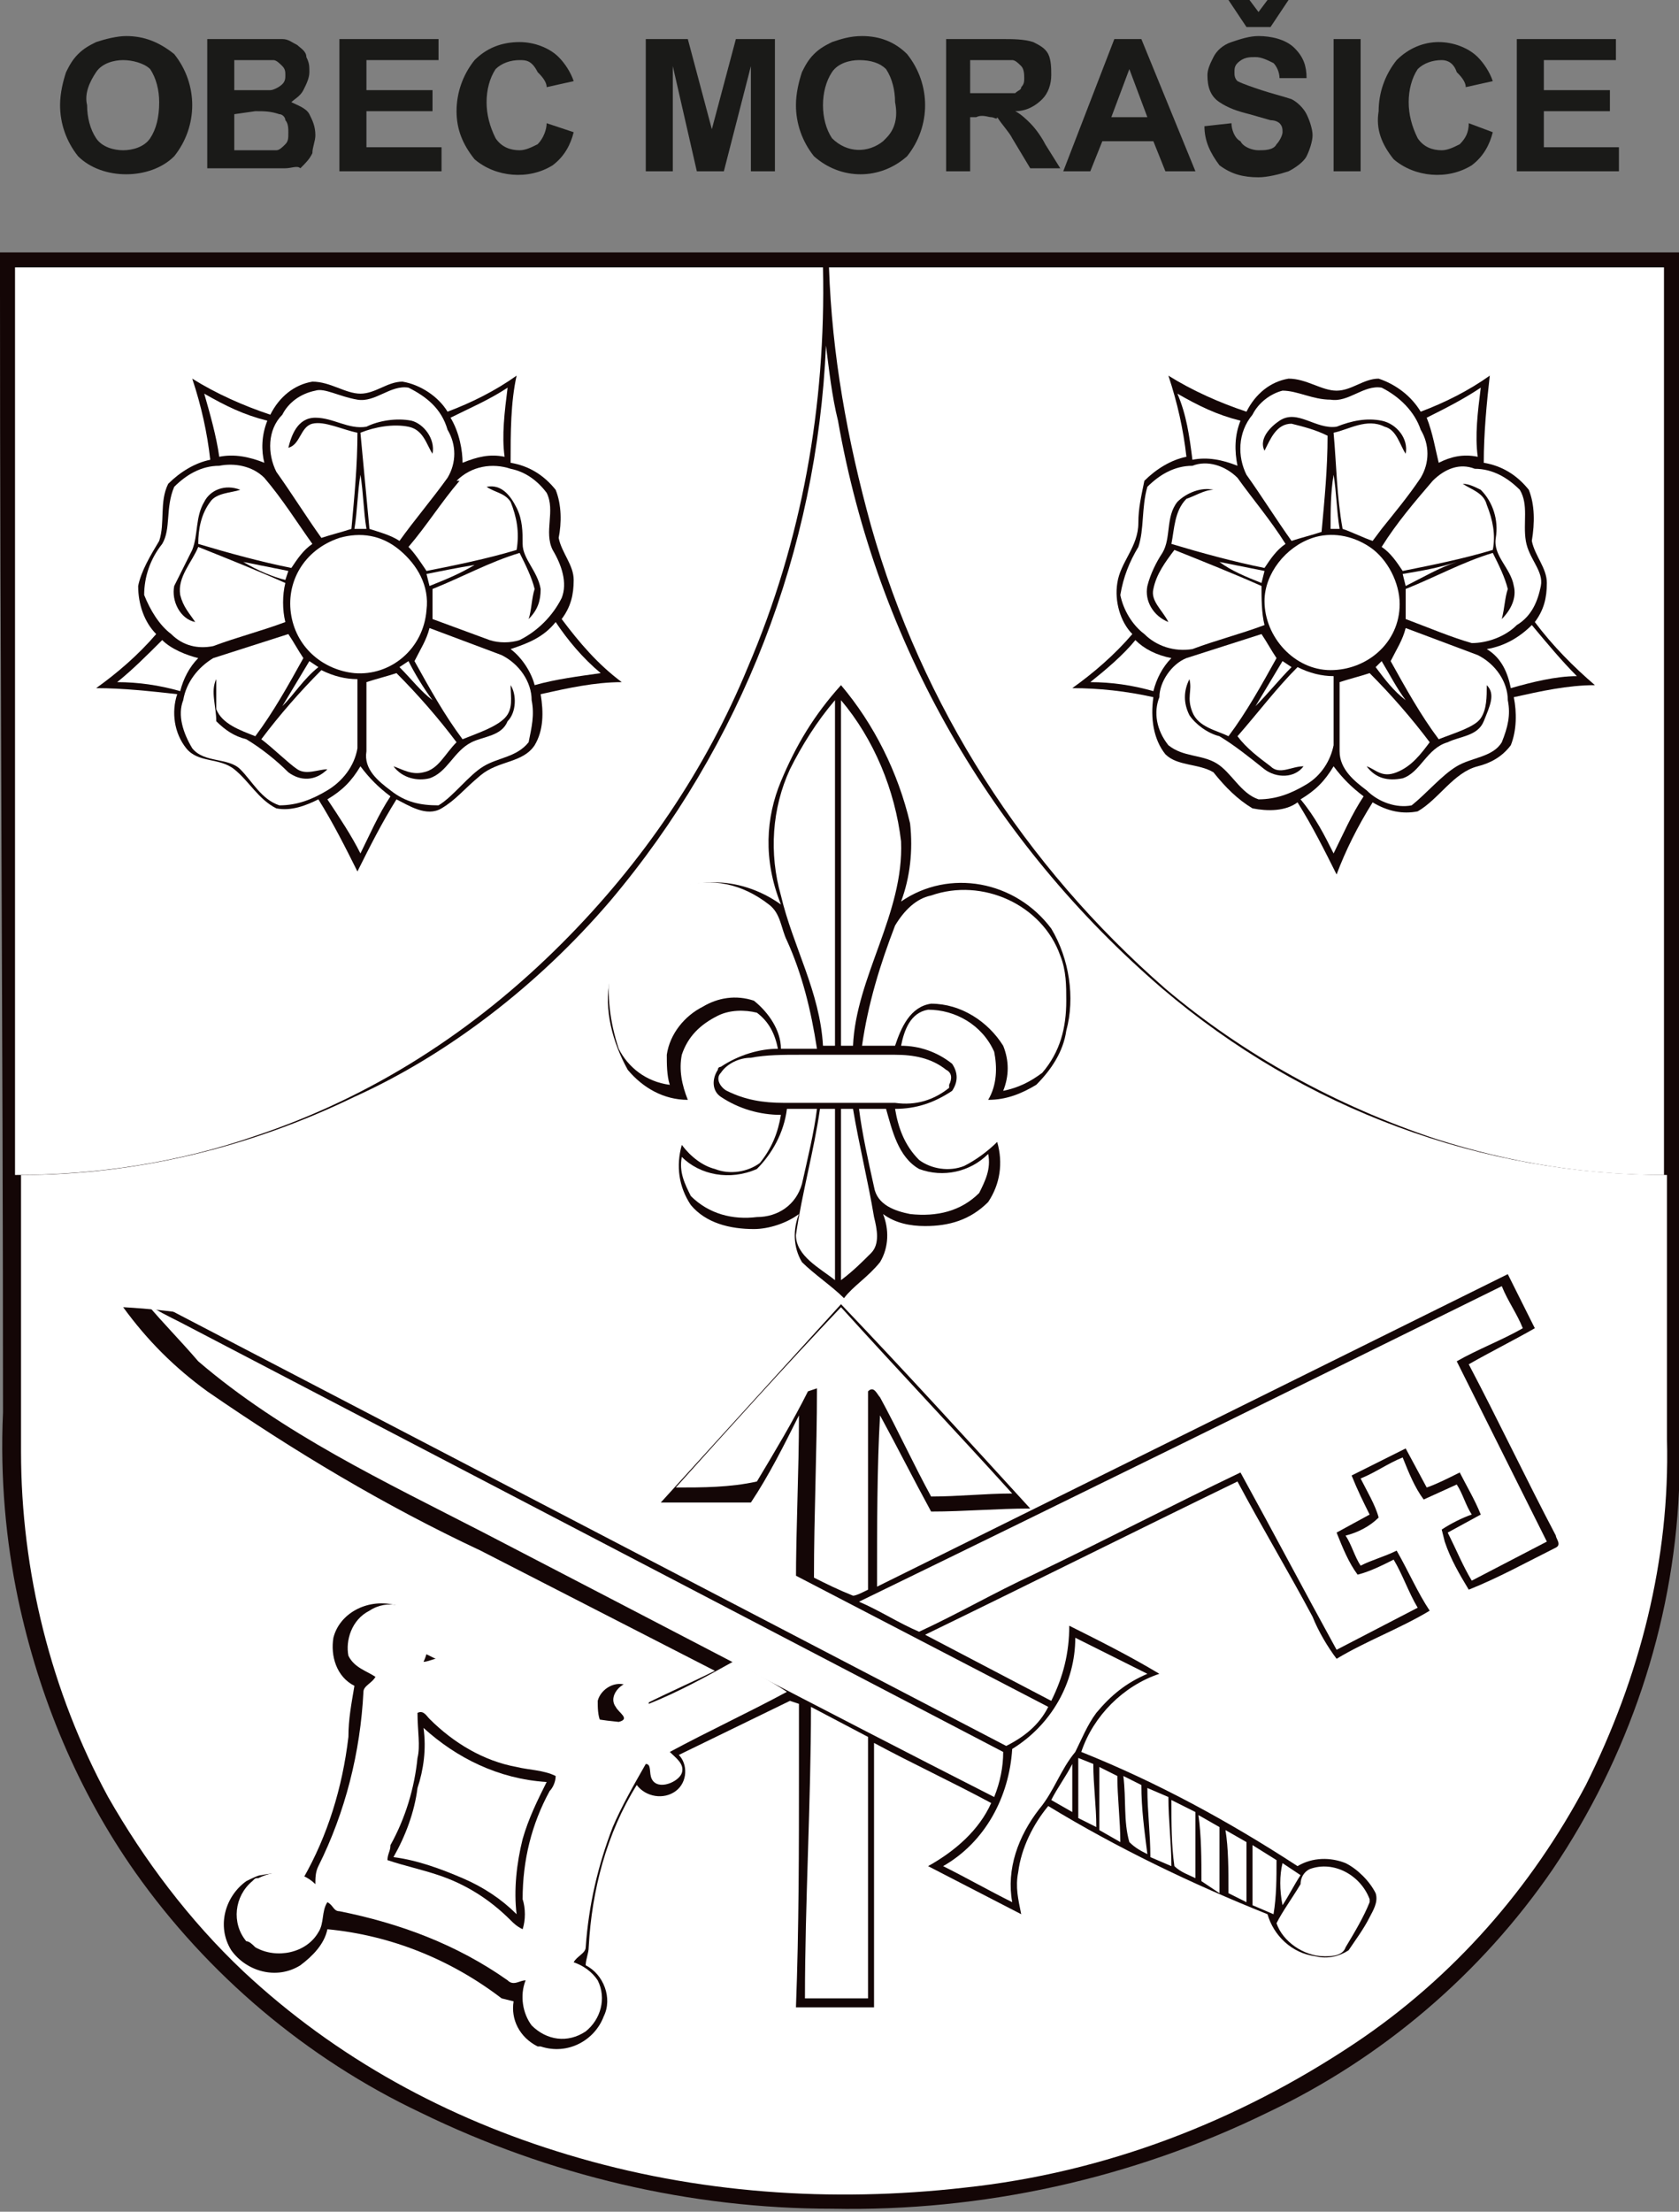
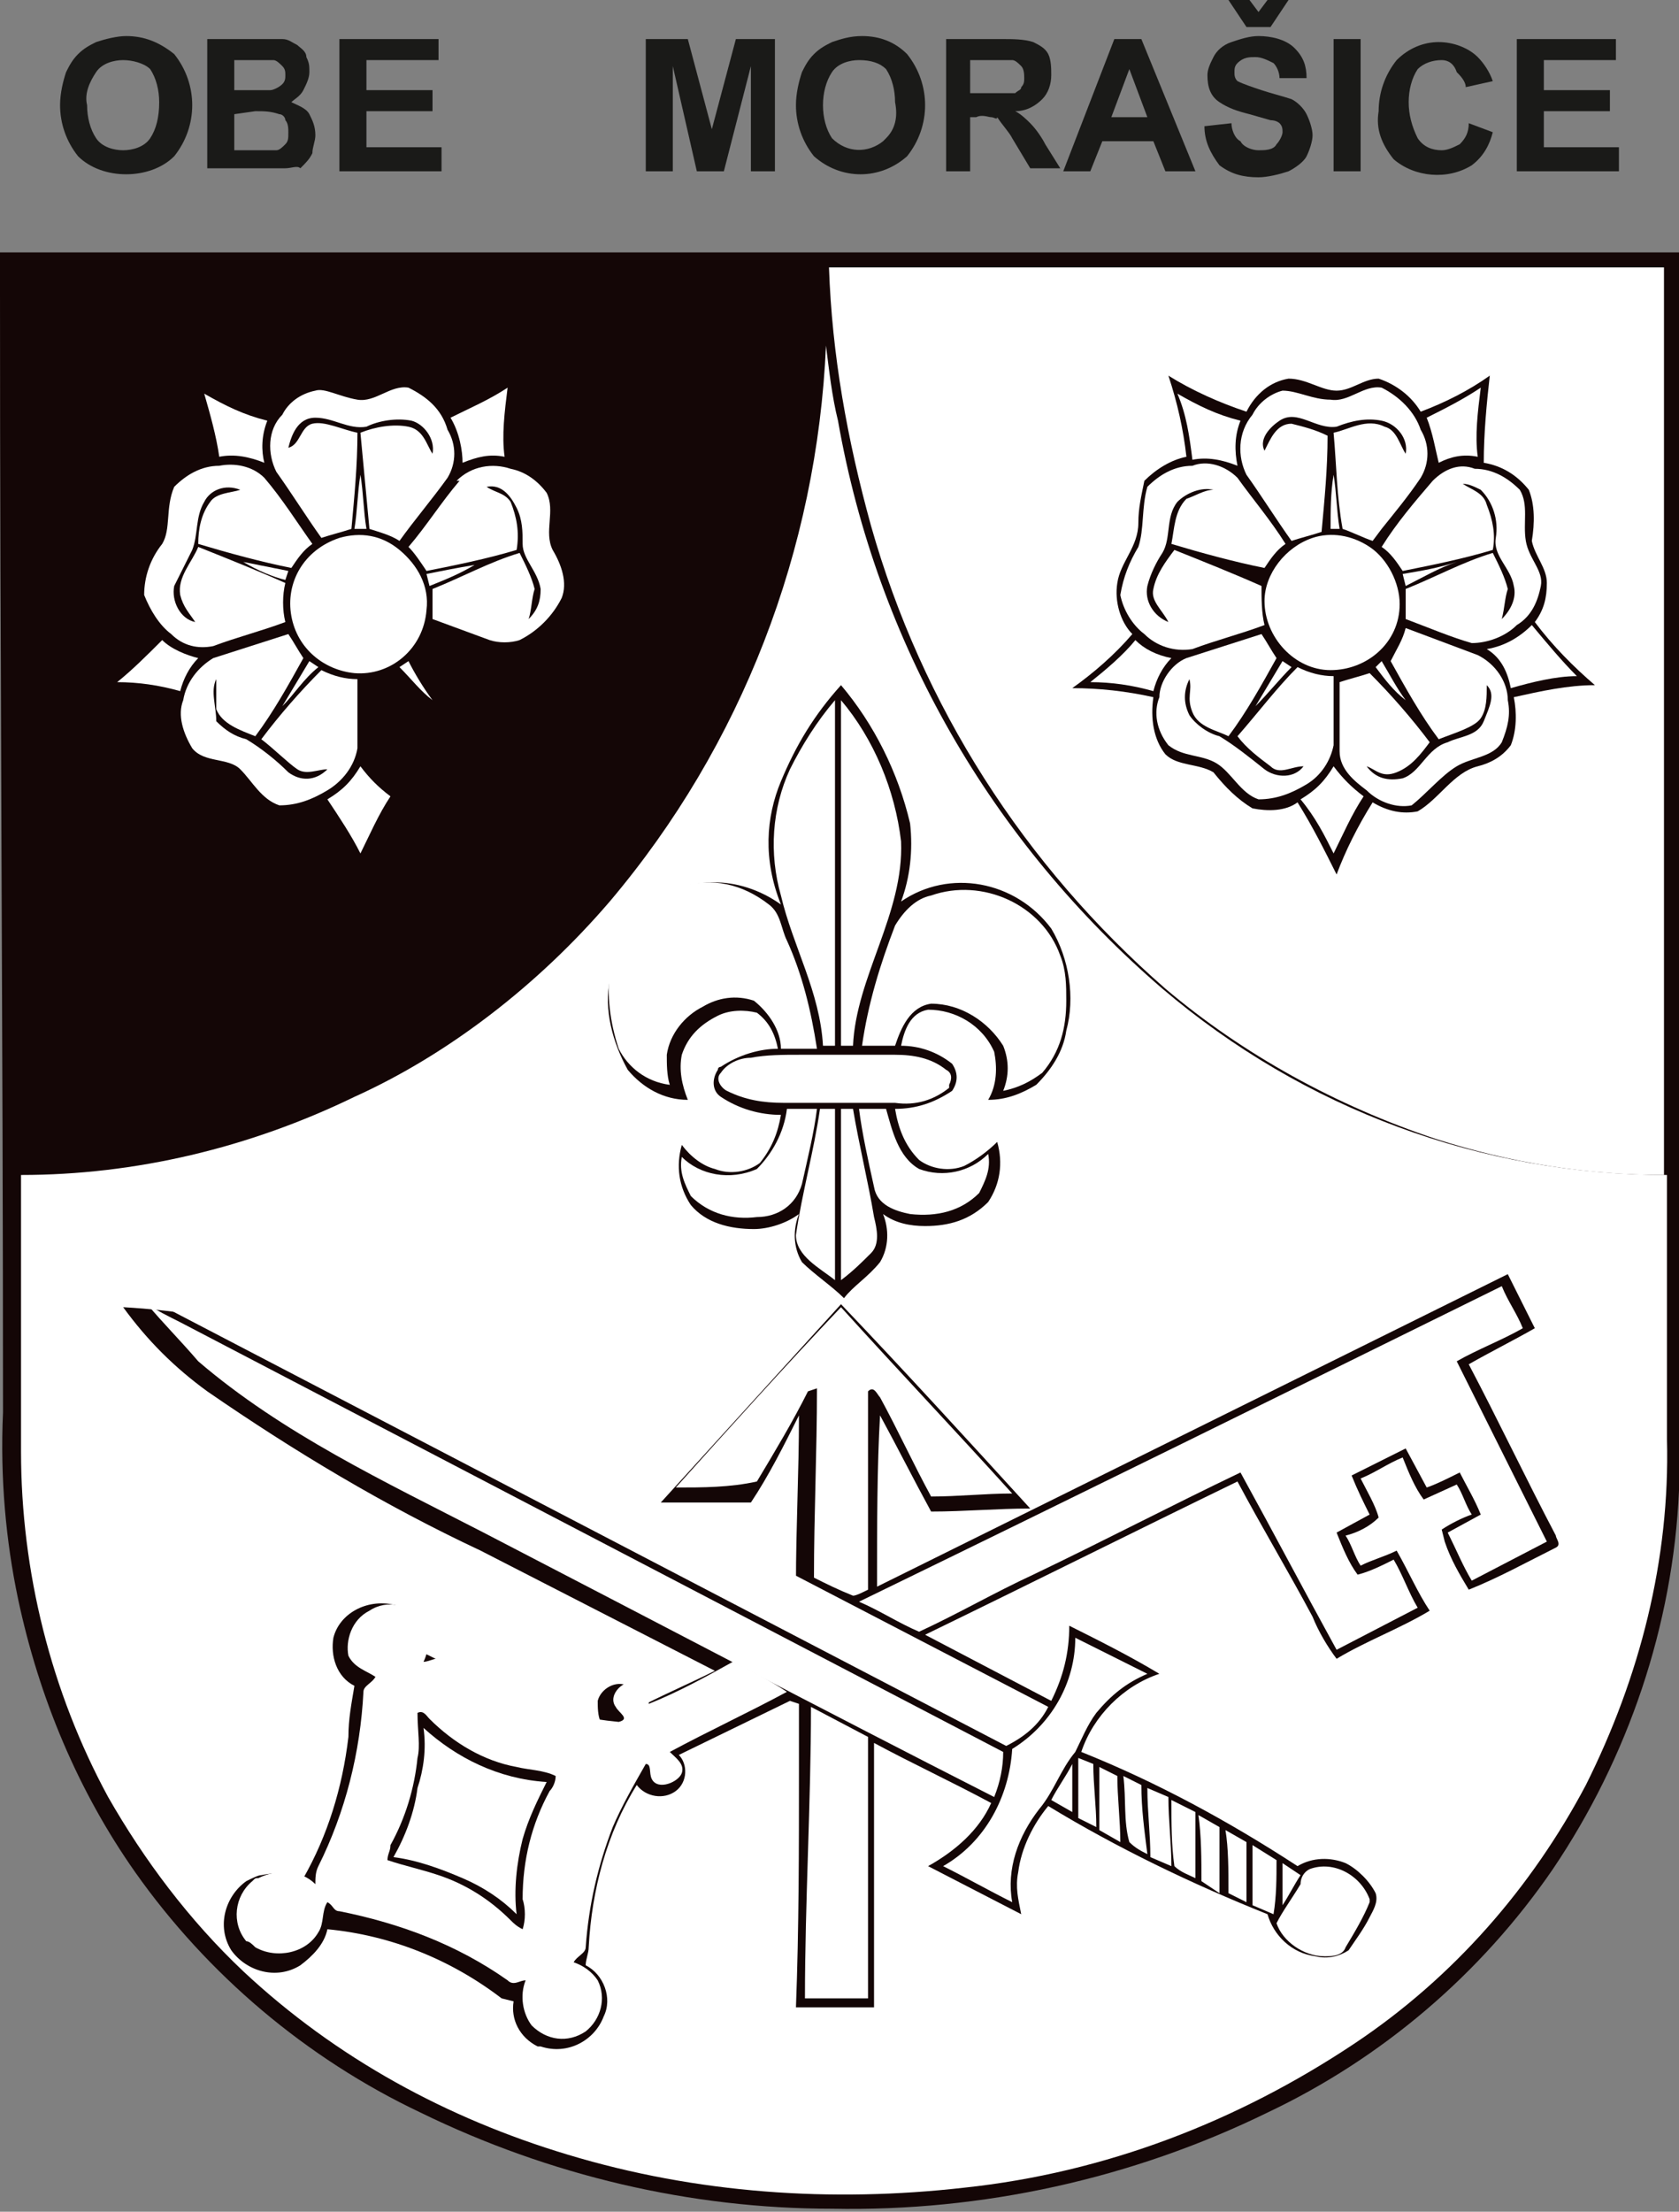
<svg xmlns="http://www.w3.org/2000/svg" id="Vrstva_1" x="0px" y="0px" viewBox="0 0 55.9 73.6" style="enable-background:new 0 0 55.9 73.6;" xml:space="preserve">
  <rect x="0" y="0" width="55.9" height="73.6" fill="#808080" stroke="none" />
  <style type="text/css">
	.st0{fill:#140606;}
	.st1{fill:#FFFFFF;}
	.st2{fill:#1A1A18;}
</style>
  <g id="Vrstva_2_1_">
    <g id="Vrstva_1-2">
      <path class="st0" d="M0,8.4h55.9v41.2c-0.2,4.5-1.7,8.9-4.2,12.6c-2.4,3.5-5.7,6.3-9.5,8.1c-4.5,2.2-9.5,3.3-14.5,3.2    c-4.7,0-9.4-1.1-13.7-3.2c-3.8-1.8-7.1-4.6-9.5-8c-1.9-2.7-3.2-5.8-3.9-9.1C0.2,51.3,0,49.2,0.1,47C0.1,34.6,0,22.1,0,9.7V8.4z" />
-       <path class="st1" d="M0.5,8.9h26.9c0.1,4.6-0.7,9.1-2.5,13.3c-1.4,3.4-3.5,6.5-6.2,9.2c-2.9,2.9-6.3,5.1-10.2,6.4    c-2.6,0.9-5.3,1.3-8,1.3C0.5,29,0.5,18.9,0.5,8.9" />
      <path class="st1" d="M27.6,8.9h27.8c0,10.1,0,20.1,0,30.2c-2.6,0-5.1-0.4-7.6-1.2c-3.3-1.1-6.4-2.8-9-5c-4.7-4.1-8.1-9.4-9.8-15.4    C28.2,14.6,27.7,11.8,27.6,8.9" />
      <path class="st1" d="M20.3,30c4.4-5.2,6.9-11.7,7.2-18.5c0.1,0.8,0.2,1.7,0.4,2.5c1.3,7.4,5.1,14,10.8,18.9    c4.7,4,10.6,6.2,16.8,6.2c0,2.9,0,5.9,0,8.8c0.1,4-0.9,7.9-2.7,11.5c-1.8,3.4-4.4,6.4-7.7,8.6c-3.9,2.6-8.3,4.3-13,4.8    c-4.4,0.5-8.9,0.2-13.2-1.1c-4-1.2-7.7-3.2-10.8-6.1c-1.8-1.7-3.3-3.7-4.5-5.8c-1.9-3.5-2.9-7.5-2.9-11.5c0-3.1,0-6.2,0-9.2    c3.8,0,7.6-0.9,11.1-2.6C14.9,35.1,17.9,32.8,20.3,30" />
      <path class="st0" d="M14.9,13.7c0.8-0.3,1.6-0.7,2.3-1.2C17,13.4,17,14.4,17,15.4c0.6,0.1,1.1,0.4,1.5,0.9    c0.2,0.5,0.2,1.1,0.1,1.6c0.1,0.5,0.5,0.9,0.5,1.4c0,0.5-0.1,0.9-0.4,1.3c0.6,0.8,1.2,1.5,2,2.1c-0.9,0-1.8,0.2-2.7,0.4    c0.1,0.6,0.1,1.2-0.2,1.7c-0.4,0.6-1.2,0.5-1.8,1s-0.8,0.8-1.3,1.1s-1.1-0.1-1.5-0.3c-0.5,0.8-0.9,1.6-1.3,2.4    c-0.4-0.8-0.8-1.6-1.3-2.4c-0.4,0.2-0.9,0.4-1.4,0.3c-0.6-0.3-0.9-0.9-1.4-1.3s-1.2-0.2-1.6-0.7c-0.4-0.5-0.5-1.2-0.3-1.8    C5,23,4.1,22.9,3.2,22.9c0.7-0.5,1.4-1.1,2-1.8c-0.4-0.4-0.6-1-0.6-1.6C4.7,19,5,18.5,5.3,18c0.2-0.6,0-1.3,0.3-1.9    c0.4-0.4,0.9-0.7,1.4-0.8c-0.1-0.9-0.3-1.8-0.6-2.7c0.8,0.5,1.7,0.9,2.6,1.2c0.3-0.6,0.8-1,1.4-1.1c0.6,0,1.1,0.4,1.6,0.4    s0.9-0.4,1.4-0.4C14,12.8,14.6,13.2,14.9,13.7" />
      <path class="st0" d="M47.3,13.7c0.8-0.3,1.6-0.7,2.3-1.2c-0.1,0.9-0.2,1.9-0.2,2.9c0.6,0.1,1.1,0.4,1.5,0.9    c0.2,0.5,0.2,1.1,0.1,1.7c0.1,0.5,0.5,0.9,0.5,1.4c0,0.5-0.1,0.9-0.4,1.3c0.6,0.8,1.3,1.5,2,2.1c-0.9,0-1.8,0.2-2.7,0.4    c0.1,0.5,0.1,1.1-0.1,1.6c-0.3,0.4-0.7,0.6-1.1,0.7c-0.8,0.2-1.3,1.1-2,1.5c-0.5,0.1-1,0-1.5-0.3c-0.5,0.8-0.9,1.6-1.2,2.4    c-0.4-0.8-0.8-1.6-1.3-2.4c-0.4,0.3-1,0.3-1.5,0.2c-0.5-0.3-0.9-0.7-1.3-1.2c-0.5-0.3-1.2-0.2-1.6-0.6c-0.4-0.5-0.5-1.2-0.4-1.9    c-0.9-0.2-1.8-0.3-2.7-0.3c0.7-0.5,1.4-1.1,2-1.8c-0.4-0.4-0.6-1.1-0.5-1.7c0.1-0.7,0.7-1.2,0.7-2c0-0.5,0.1-0.9,0.2-1.4    c0.4-0.4,0.9-0.7,1.4-0.8c-0.1-0.9-0.3-1.8-0.6-2.7c0.8,0.5,1.7,0.9,2.6,1.2c0.3-0.6,0.8-1,1.4-1.1c0.6,0,1.1,0.4,1.6,0.4    s0.9-0.4,1.4-0.4C46.5,12.8,47,13.2,47.3,13.7" />
      <path class="st1" d="M11.9,13.3c0.6,0.1,1.1-0.5,1.7-0.4c0.6,0.3,1.1,0.7,1.3,1.4c0.3,0.5,0.3,1.1,0,1.6c-0.5,0.7-1.1,1.4-1.6,2.1    c-0.3-0.2-0.7-0.3-1-0.4c-0.1-1.1-0.2-2.1-0.3-3.2c0.5-0.2,1.1-0.3,1.6-0.2c0.5,0.1,0.6,0.6,0.8,0.9c0.1-0.5-0.3-1-0.7-1.1    c-0.5-0.1-1.1,0-1.5,0.2c-0.6,0.1-1.1-0.3-1.7-0.3s-0.8,0.6-0.9,1c0.4-0.1,0.4-0.7,0.8-0.8s1,0.2,1.5,0.3c0,1.1-0.1,2.1-0.2,3.2    c-0.3,0.1-0.7,0.2-1,0.3c-0.5-0.7-1-1.5-1.5-2.2c-0.3-0.6-0.3-1.4,0.2-1.9c0.2-0.4,0.6-0.7,1.1-0.8C10.8,12.9,11.3,13.2,11.9,13.3    " />
      <path class="st1" d="M44.3,13.3c0.6,0.1,1.1-0.5,1.7-0.4c0.6,0.3,1.1,0.8,1.3,1.4c0.3,0.5,0.3,1.1,0,1.6c-0.4,0.6-0.9,1.2-1.3,1.7    L45.7,18c-0.3-0.1-0.7-0.3-1-0.4c-0.2-1.1-0.2-2.1-0.3-3.2c0.5-0.1,1.1-0.5,1.7-0.2c0.4,0.1,0.5,0.6,0.7,0.9    c0.1-0.5-0.3-1-0.8-1.1c-0.5-0.1-1,0-1.5,0.2c-0.7,0.1-1.3-0.6-1.9-0.2c-0.3,0.2-0.7,0.6-0.5,1c0.2-0.4,0.4-0.9,0.9-0.9    c0.4,0.1,0.8,0.2,1.2,0.4c0,1.1-0.1,2.1-0.2,3.2c-0.3,0.1-0.7,0.2-1,0.3c-0.5-0.7-1-1.5-1.5-2.2c-0.3-0.6-0.3-1.4,0.2-2    c0.2-0.4,0.6-0.7,1-0.8C43.2,13,43.7,13.3,44.3,13.3" />
      <path class="st1" d="M15,13.9c0.6-0.3,1.3-0.6,1.9-1c-0.1,0.8-0.2,1.6-0.1,2.3c-0.5-0.1-0.9,0-1.4,0.2C15.4,15,15.3,14.4,15,13.9" />
      <path class="st1" d="M47.5,13.9c0.6-0.3,1.2-0.6,1.8-1c-0.1,0.8-0.2,1.6-0.1,2.3c-0.5-0.1-0.9,0-1.3,0.2    C47.8,15,47.7,14.4,47.5,13.9" />
      <path class="st1" d="M6.8,13.1c0.7,0.4,1.3,0.7,2.1,0.9c-0.2,0.5-0.2,1-0.1,1.4c-0.5-0.2-1-0.3-1.5-0.2C7.2,14.5,7,13.8,6.8,13.1" />
      <path class="st1" d="M39.2,13.1c0.7,0.4,1.3,0.7,2.1,0.9c-0.2,0.5-0.2,1-0.1,1.5c-0.5-0.2-1-0.3-1.5-0.2    C39.6,14.5,39.5,13.8,39.2,13.1" />
      <path class="st1" d="M5.8,16.2c0.4-0.4,0.9-0.7,1.5-0.7c0.5-0.1,1.1,0,1.5,0.4c0.6,0.7,1.1,1.5,1.6,2.2c-0.3,0.2-0.5,0.5-0.7,0.8    c-1-0.2-2.1-0.5-3.1-0.8c0-0.5,0.1-1,0.4-1.4c0.2-0.3,0.7-0.3,1-0.4c-0.5-0.2-1,0-1.2,0.4c-0.3,0.5-0.2,1.1-0.4,1.6    c-0.2,0.4-0.4,0.8-0.6,1.2c-0.1,0.5,0.2,1.1,0.7,1.2c-0.2-0.3-0.4-0.5-0.5-0.9c-0.1-0.6,0.4-1.1,0.6-1.6c1,0.4,2,0.8,2.9,1.2    c-0.1,0.4-0.1,0.9,0,1.3c-0.8,0.3-1.6,0.5-2.4,0.8c-0.5,0.1-1,0-1.4-0.4c-0.4-0.3-0.7-0.8-0.9-1.3c0-0.6,0.2-1.2,0.6-1.7    C5.7,17.6,5.5,16.9,5.8,16.2" />
      <path class="st1" d="M38.2,16.2c0.4-0.4,0.9-0.7,1.5-0.7c0.5-0.2,1.1,0,1.5,0.4c0.5,0.7,1.1,1.4,1.6,2.2c-0.3,0.2-0.5,0.5-0.7,0.8    c-1-0.2-2.1-0.5-3.1-0.8c0.1-0.5,0.1-1.1,0.5-1.5c0.3-0.1,0.6-0.3,0.9-0.3c-0.4-0.1-0.9,0.1-1.2,0.4c-0.4,0.5-0.2,1.2-0.5,1.7    c-0.2,0.3-0.4,0.7-0.5,1.1c-0.1,0.5,0.2,1,0.7,1.2c-0.2-0.4-0.6-0.7-0.5-1.1c0.1-0.5,0.4-0.9,0.7-1.3c1,0.4,2,0.8,2.9,1.2    c0,0.4,0,0.9,0.1,1.3c-0.8,0.3-1.6,0.5-2.4,0.8c-0.6,0.1-1.2-0.1-1.6-0.5c-0.4-0.3-0.7-0.8-0.8-1.3c0.1-0.6,0.3-1.1,0.6-1.6    C38.1,17.6,38,16.9,38.2,16.2" />
      <path class="st1" d="M15.2,16c0.5-0.5,1.2-0.6,1.8-0.4c0.5,0.1,0.9,0.4,1.2,0.8c0.3,0.6-0.1,1.3,0.2,1.9c0.3,0.5,0.5,1.1,0.3,1.6    c-0.3,0.6-0.8,1.1-1.4,1.4c-0.3,0.1-0.7,0.1-1,0l-1.9-0.7c0-0.3,0-0.6,0-1c1-0.4,1.9-0.9,2.9-1.2c0.2,0.4,0.4,0.8,0.5,1.2    c-0.1,0.3-0.1,0.7-0.2,1c0.3-0.3,0.4-0.6,0.4-1c-0.1-0.6-0.6-1-0.6-1.5c0-0.4,0-0.8-0.2-1.2c-0.2-0.4-0.5-0.8-1-0.7    c0.3,0.2,0.6,0.2,0.8,0.5c0.2,0.5,0.3,1,0.2,1.6c-1,0.3-2,0.5-3,0.7c-0.2-0.3-0.4-0.6-0.6-0.8c0.6-0.7,1.1-1.5,1.7-2.2" />
      <path class="st1" d="M47.7,16c0.4-0.4,0.9-0.6,1.4-0.4c0.6,0,1.1,0.3,1.5,0.7c0.3,0.5,0.1,1.1,0.2,1.7s0.6,1,0.5,1.5    c-0.1,0.5-0.3,1-0.8,1.3c-0.4,0.4-1,0.6-1.5,0.6c-0.7-0.2-1.4-0.5-2.2-0.8c0-0.3,0-0.6,0-1c1-0.4,1.9-0.9,2.9-1.2    c0.2,0.4,0.4,0.8,0.5,1.2c-0.1,0.3-0.1,0.6-0.2,1c0.3-0.3,0.5-0.7,0.4-1.1c-0.1-0.6-0.7-1-0.6-1.6c0.1-0.6-0.1-1.2-0.5-1.6    c-0.2-0.1-0.4-0.2-0.6-0.2c0.3,0.2,0.7,0.3,0.8,0.7c0.2,0.5,0.3,1,0.2,1.5c-1,0.3-2,0.5-3,0.7c-0.2-0.3-0.4-0.6-0.7-0.8    C46.5,17.4,47.1,16.7,47.7,16" />
      <path class="st1" d="M11.8,17.6c0.1-0.6,0.1-1.2,0.2-1.8c0.1,0.6,0.1,1.2,0.2,1.8L11.8,17.6z" />
      <path class="st1" d="M44.4,15.8c0.1,0.6,0.1,1.2,0.2,1.8h-0.3C44.3,17,44.3,16.4,44.4,15.8" />
      <path class="st1" d="M11.3,17.9c0.7-0.2,1.4-0.1,2,0.4c0.6,0.5,1,1.2,0.9,2c-0.1,1.3-1.2,2.2-2.4,2.1c-1-0.1-1.9-0.8-2.1-1.9    C9.5,19.4,10.1,18.3,11.3,17.9" />
      <path class="st1" d="M43.7,17.9c0.6-0.2,1.3-0.1,1.9,0.3c0.6,0.4,1,1.2,1,1.9c0,1.3-1.1,2.2-2.3,2.2s-2.2-1.1-2.2-2.3    C42.1,19.1,42.8,18.2,43.7,17.9" />
      <path class="st1" d="M8.1,18.7c0.5,0.1,1,0.2,1.5,0.3l-0.1,0.3C9.1,19.2,8.6,19,8.1,18.7" />
-       <path class="st1" d="M40.6,18.7c0.5,0.1,1,0.2,1.5,0.3L42,19.4C41.5,19.2,41,19,40.6,18.7" />
      <path class="st1" d="M46.7,19.1c0.6-0.1,1.2-0.2,1.8-0.4c-0.6,0.2-1.1,0.5-1.7,0.8L46.7,19.1z" />
      <path class="st1" d="M14.2,19.1c0.5-0.1,1-0.2,1.6-0.3c-0.5,0.3-1,0.5-1.5,0.7L14.2,19.1z" />
-       <path class="st1" d="M17,21.6c0.6-0.2,1.1-0.4,1.5-0.9c0.4,0.6,0.9,1.2,1.5,1.7c-0.7,0.1-1.5,0.2-2.2,0.4    C17.7,22.4,17.4,21.9,17,21.6" />
      <path class="st1" d="M49.5,21.6c0.6-0.1,1.1-0.4,1.5-0.8c0.5,0.6,1,1.2,1.5,1.7c-0.7,0-1.5,0.2-2.2,0.4    C50.2,22.4,50,21.9,49.5,21.6" />
-       <path class="st1" d="M14.3,20.9c0.8,0.3,1.6,0.6,2.4,0.9c0.6,0.3,1,0.9,1,1.5c0.1,0.5,0,0.9-0.1,1.4c-0.4,0.5-1,0.5-1.5,0.8    s-1,1-1.5,1.3c-0.6,0-1.1-0.1-1.6-0.5c-0.4-0.3-0.9-0.7-0.8-1.3c0-0.8,0-1.6,0-2.3c0.3-0.1,0.7-0.2,1-0.3c0.7,0.7,1.4,1.5,2,2.3    c-0.4,0.4-0.6,0.9-1.1,1c-0.4,0.1-0.7-0.1-1-0.2c0.3,0.4,0.8,0.5,1.2,0.4c0.6-0.2,0.8-0.9,1.4-1.2c0.4-0.2,1-0.2,1.2-0.7    c0.3-0.3,0.3-0.9,0.1-1.2c0,0.4,0.1,0.8-0.2,1.1s-0.9,0.5-1.4,0.7c-0.6-0.8-1.1-1.7-1.6-2.6C14,21.6,14.2,21.3,14.3,20.9" />
      <path class="st1" d="M46.8,20.9c0.8,0.3,1.6,0.6,2.4,0.9c0.6,0.3,1,0.9,1,1.5c0.1,0.5,0,0.9-0.2,1.4c-0.3,0.5-1,0.5-1.5,0.8    s-1,0.9-1.5,1.3c-0.5,0.1-1.1-0.1-1.5-0.5c-0.4-0.3-0.9-0.7-0.9-1.3c0-0.8,0-1.6,0-2.3c0.3-0.1,0.7-0.2,1-0.3    c0.7,0.7,1.4,1.5,2,2.3c-0.3,0.4-0.6,0.8-1.1,1s-0.7-0.1-1-0.2c0.3,0.4,0.7,0.5,1.2,0.4c0.6-0.2,0.8-1,1.5-1.2    c0.4-0.2,1-0.2,1.2-0.7s0.4-0.9,0.1-1.2c0,0.4,0,0.8-0.2,1.1s-0.9,0.5-1.4,0.7c-0.6-0.8-1.1-1.7-1.6-2.6    C46.5,21.6,46.7,21.3,46.8,20.9" />
      <path class="st1" d="M7.1,21.9l2.5-0.8c0.2,0.3,0.3,0.5,0.5,0.8c-0.5,0.9-1,1.8-1.6,2.6c-0.5-0.2-1.1-0.4-1.3-0.9c0-0.3,0-0.7,0-1    c-0.2,0.4,0,0.9,0,1.4c0.3,0.3,0.6,0.5,1,0.6c0.5,0.3,1,0.7,1.4,1.1c0.4,0.3,0.9,0.3,1.3-0.1c-0.3,0-0.7,0.2-1,0s-0.8-0.7-1.2-1    c0.6-0.8,1.3-1.6,2-2.3c0.4,0.2,0.8,0.3,1.2,0.3c0,0.8,0,1.5,0,2.3c-0.1,0.6-0.5,1.1-1,1.4c-0.5,0.3-1,0.5-1.6,0.5    c-0.6-0.2-0.9-0.8-1.3-1.2s-1.2-0.2-1.6-0.7c-0.3-0.5-0.5-1.1-0.3-1.6C6.2,22.7,6.6,22.2,7.1,21.9" />
      <path class="st1" d="M39.5,21.9l2.5-0.8c0.2,0.3,0.3,0.5,0.5,0.8c-0.5,0.9-1,1.8-1.6,2.6c-0.4-0.2-1-0.3-1.2-0.8s0-0.7-0.1-1.1    c-0.2,0.4-0.2,0.8,0,1.2c0.2,0.3,0.6,0.6,1,0.7c0.5,0.3,1,0.7,1.5,1.1c0.4,0.3,1,0.3,1.3-0.1c-0.4,0-0.8,0.3-1.1,0    c-0.4-0.3-0.8-0.6-1.1-1c0.7-0.8,1.3-1.6,2-2.3c0.4,0.2,0.8,0.3,1.2,0.3c0,0.8,0,1.5,0,2.3c-0.1,0.5-0.4,1-0.9,1.3    c-0.5,0.3-1,0.5-1.6,0.5c-0.6-0.2-0.9-0.9-1.4-1.2s-1.1-0.2-1.6-0.6c-0.4-0.5-0.5-1.1-0.3-1.6C38.6,22.7,39,22.1,39.5,21.9" />
      <path class="st1" d="M5.4,21.3c0.3,0.3,0.8,0.5,1.2,0.6c-0.3,0.3-0.5,0.7-0.6,1.1c-0.7-0.2-1.4-0.3-2.1-0.3    C4.4,22.3,4.9,21.8,5.4,21.3" />
      <path class="st1" d="M37.8,21.3c0.3,0.3,0.7,0.5,1.2,0.6c-0.3,0.3-0.5,0.7-0.6,1.1c-0.7-0.2-1.4-0.3-2.1-0.3    C36.8,22.3,37.4,21.8,37.8,21.3" />
      <path class="st1" d="M9.4,23.5c0.3-0.5,0.6-1,0.9-1.5l0.3,0.2C10.1,22.6,9.8,23.1,9.4,23.5" />
      <path class="st1" d="M13.3,22.2l0.3-0.2c0.2,0.4,0.5,0.9,0.8,1.3C14,23,13.7,22.6,13.3,22.2" />
      <path class="st1" d="M41.8,23.5c0.3-0.5,0.6-1,0.9-1.5l0.3,0.2C42.6,22.6,42.2,23.1,41.8,23.5" />
      <path class="st1" d="M45.8,22.2L46,22c0.3,0.5,0.5,0.9,0.8,1.3C46.4,23,46.1,22.6,45.8,22.2" />
      <path class="st0" d="M26,26c0.5-1.2,1.1-2.2,2-3.2c1.1,1.3,1.9,2.9,2.3,4.6c0.1,0.9,0,1.8-0.3,2.6c1.6-1.1,3.8-0.7,5,0.9    c0.6,1,0.8,2.3,0.5,3.4c-0.1,0.7-0.5,1.3-1,1.8c-0.5,0.3-1,0.5-1.6,0.5c0.3-0.5,0.3-1.1,0.2-1.6c-0.4-0.9-1.3-1.4-2.2-1.4    c-0.6,0.1-0.8,0.7-0.9,1.2c0.6,0,1.2,0.2,1.7,0.6c0.2,0.3,0.2,0.6,0,0.9c0,0,0,0,0,0c-0.6,0.4-1.2,0.6-1.9,0.6    c0.1,0.6,0.3,1.2,0.8,1.7c0.4,0.3,1,0.4,1.5,0.2c0.4-0.2,0.8-0.5,1.1-0.8c0.2,0.7,0.1,1.4-0.3,2c-0.6,0.6-1.3,0.8-2.1,0.8    c-0.5,0-1-0.1-1.4-0.4c0.2,0.5,0.2,1.1-0.1,1.6c-0.4,0.5-0.9,0.8-1.2,1.2c-0.4-0.4-1-0.8-1.4-1.2c-0.3-0.5-0.3-1.1-0.1-1.6    c-0.4,0.3-1,0.5-1.5,0.5c-0.8,0-1.6-0.2-2.1-0.8c-0.4-0.6-0.5-1.3-0.3-2c0.3,0.4,0.7,0.7,1.1,0.8c0.5,0.2,1.1,0.1,1.5-0.2    c0.4-0.5,0.6-1,0.7-1.6c-0.7,0-1.4-0.2-2-0.6c-0.3-0.2-0.3-0.6-0.1-0.9c0-0.1,0.1-0.1,0.1-0.1c0.6-0.4,1.3-0.6,1.9-0.6    c-0.1-0.5-0.3-0.9-0.7-1.2c-0.4-0.1-0.9-0.1-1.3,0.1c-0.6,0.3-1,0.7-1.2,1.3c-0.1,0.5,0,1,0.2,1.5c-0.8,0-1.5-0.4-2-1    c-0.5-0.9-0.8-2-0.6-3c0.1-0.9,0.5-1.8,1.2-2.4c1.3-1.1,3.1-1.1,4.5-0.1C25.4,28.6,25.5,27.2,26,26" />
      <path class="st1" d="M26.3,25.6c0.4-0.8,0.9-1.6,1.5-2.3c0,3.8,0,7.7,0,11.5h-0.4c-0.1-1.8-1-3.3-1.4-5    C25.6,28.4,25.7,26.9,26.3,25.6" />
      <path class="st1" d="M28,23.3c1.1,1.3,1.8,3,2,4.7c0.1,2.4-1.5,4.5-1.6,6.8H28C28,31,28,27.2,28,23.3" />
      <path class="st1" d="M10.9,26.6c0.5-0.3,0.8-0.6,1.1-1.1c0.3,0.4,0.6,0.7,1,1c-0.4,0.6-0.7,1.3-1,1.9    C11.7,27.8,11.3,27.2,10.9,26.6" />
      <path class="st1" d="M43.3,26.6c0.5-0.3,0.8-0.6,1.1-1.1c0.3,0.4,0.6,0.7,1,1c-0.4,0.6-0.7,1.3-1,1.9    C44.1,27.8,43.8,27.2,43.3,26.6" />
      <path class="st1" d="M22.7,29.5c1-0.3,2-0.1,2.9,0.6c0.4,0.3,0.4,0.8,0.6,1.2c0.5,1.1,0.8,2.3,1,3.6H26c0-0.6-0.4-1.2-0.9-1.6    c-0.6-0.2-1.2-0.1-1.7,0.2c-0.6,0.3-1.1,0.9-1.2,1.6c0,0.3,0,0.7,0.1,1c-0.8-0.1-1.4-0.6-1.7-1.2c-0.3-0.9-0.4-1.8-0.3-2.7    C20.5,30.8,21.5,29.8,22.7,29.5" />
      <path class="st1" d="M31,29.8c1.7-0.6,3.7,0.3,4.3,2c0.2,0.5,0.2,1,0.2,1.5c0,0.9-0.2,1.7-0.8,2.4c-0.4,0.3-0.8,0.5-1.3,0.6    c0.2-0.5,0.2-1,0-1.5C32.9,34,32,33.4,31,33.4c-0.7,0.1-1,0.8-1.2,1.4h-1.1c0.2-1.4,0.6-2.7,1.1-4C30.1,30.3,30.5,29.9,31,29.8" />
      <path class="st1" d="M25,35.2c0.5-0.1,1.1-0.1,1.6-0.1h3.2c0.6,0,1.2,0.1,1.7,0.5c0.2,0.1,0.2,0.3,0.1,0.5c0,0,0,0,0,0.1    c-0.5,0.4-1.1,0.6-1.8,0.5c-1.2,0-2.5,0-3.7,0c-0.7,0-1.3-0.1-1.9-0.4c-0.2-0.1-0.4-0.4-0.2-0.6C24.2,35.4,24.6,35.2,25,35.2" />
      <path class="st1" d="M25.2,38.9c0.5-0.5,0.9-1.2,1-2h1c-0.1,0.8-0.3,1.6-0.5,2.5c-0.2,0.7-0.8,1.1-1.5,1.1    c-0.8,0.1-1.6-0.1-2.2-0.7c-0.2-0.4-0.4-0.8-0.3-1.3C23.3,39.1,24.3,39.3,25.2,38.9" />
      <path class="st1" d="M26.5,41.1c0.2-1.4,0.6-2.8,0.8-4.2h0.5c0,1.9,0,3.8,0,5.7C27.3,42.2,26.5,41.8,26.5,41.1" />
      <path class="st1" d="M28,36.9h0.4c0.2,1.2,0.5,2.4,0.7,3.6c0.1,0.4,0.2,0.9-0.1,1.2c-0.3,0.3-0.6,0.6-1,0.9    C28,40.7,28,38.8,28,36.9" />
      <path class="st1" d="M28.6,36.9c0.3,0,0.6,0,0.9,0c0.2,0.7,0.4,1.6,1.1,2c0.8,0.3,1.7,0.1,2.3-0.5c0.1,0.5-0.1,0.9-0.3,1.3    c-0.6,0.6-1.4,0.8-2.3,0.7c-0.5-0.1-1.1-0.3-1.2-0.9C28.9,38.6,28.7,37.7,28.6,36.9" />
      <path class="st0" d="M29.2,52.8l21-10.4c0.3,0.6,0.6,1.2,0.9,1.8c-0.7,0.4-1.5,0.8-2.2,1.2c1,1.9,1.9,3.8,2.9,5.7    c0,0.1,0.2,0.3,0,0.4c-1,0.5-1.9,1-2.9,1.4c-0.3-0.5-0.6-1-0.8-1.6l-0.1-0.4c0.3-0.2,0.7-0.4,1-0.5c-0.2-0.3-0.3-0.7-0.5-1    l-1.1,0.5c-0.3-0.4-0.5-0.9-0.7-1.4c-0.5,0.2-0.9,0.5-1.4,0.7c0.2,0.4,0.5,0.9,0.6,1.3c-0.3,0.3-0.7,0.5-1.1,0.6    c0.2,0.3,0.3,0.7,0.5,1c0.4-0.2,0.8-0.3,1.2-0.5c0.4,0.7,0.7,1.4,1.1,2c-1,0.6-2.1,1-3.1,1.6c-0.3-0.4-0.6-0.9-0.8-1.4    c-0.8-1.5-1.7-3-2.5-4.5c-3.5,1.7-6.9,3.4-10.4,5.1l4.2,2.2c0.4-0.8,0.6-1.6,0.6-2.5c1,0.5,2,1,3,1.6c-1.2,0.4-2.2,1.4-2.6,2.6    c2.5,1,4.9,2.3,7.2,3.8c0.5-0.3,1.1-0.3,1.6-0.1c0.4,0.2,0.8,0.6,1,1c0.1,0.3-0.1,0.6-0.2,0.8c-0.2,0.4-0.5,0.8-0.7,1.1    c-0.3,0.2-0.7,0.3-1.1,0.2c-0.8-0.1-1.4-0.7-1.6-1.4c-2.5-1-5-2.2-7.3-3.6c-0.5,0.6-0.9,1.4-1,2.2c-0.1,0.5,0,0.9,0.1,1.4    l-3.1-1.6c0.9-0.5,1.7-1.2,2.1-2.1c-1.3-0.7-2.6-1.3-3.9-2c0,2.9,0,5.9,0,8.8c-0.9,0-1.7,0-2.6,0c0.1-2.6,0.1-5.3,0.1-7.9    c0-0.7,0-1.4,0-2.2l-0.3-0.1l-3.7,1.8c0.3,0.3,0.3,0.9-0.1,1.2c-0.4,0.3-1,0.2-1.3-0.2c0,0,0,0,0,0c-1,1.6-1.5,3.5-1.6,5.4    c0,0.2-0.1,0.4-0.1,0.6c0.6,0.3,0.9,1.1,0.6,1.7c-0.3,0.8-1.2,1.3-2.1,1c0,0-0.1,0-0.1,0c-0.6-0.3-0.9-0.9-0.8-1.5l-0.4-0.1    c-1.7-1.3-3.7-2.1-5.8-2.3c-0.1,0.5-0.5,0.9-0.9,1.2c-0.8,0.5-1.8,0.2-2.3-0.5c-0.5-0.8-0.2-1.8,0.5-2.3c0.2-0.1,0.4-0.2,0.5-0.2    c0.5-0.1,0.9-0.1,1.4,0.1c0.8-1.4,1.3-3,1.5-4.7c0-0.6,0.1-1.1,0.2-1.7c-0.6-0.3-0.8-1-0.7-1.6c0.2-0.8,1.1-1.3,2-1.1    c0.1,0,0.2,0.1,0.2,0.1c0.5,0.3,0.9,0.9,0.8,1.5c0.2,0.1,0.4,0.2,0.6,0.3c1.6,1.1,3.4,1.8,5.3,2c-0.1-0.2-0.1-0.5-0.1-0.7    c0.1-0.4,0.6-0.7,1-0.5c0,0,0.1,0,0.1,0c0.2,0.1,0.3,0.4,0.5,0.6c0.8-0.4,1.5-0.7,2.3-1.1l-7.8-4c-3.2-1.5-6.2-3.3-9.1-5.3    c-1.1-0.8-2-1.7-2.8-2.8c3.6,0.2,7.2,1.2,10.3,3l12.1,6.2c0-1.9,0.1-3.7,0.1-5.6c-0.5,1-1,2-1.6,2.9H22c2-2.2,4-4.4,6-6.6    c2.1,2.2,4.2,4.5,6.3,6.8c-1.1,0-2.2,0.1-3.3,0.1c-0.6-1.1-1.1-2.1-1.7-3.2C29.2,48.8,29.2,50.8,29.2,52.8" />
      <path class="st1" d="M28.6,53.3c7.2-3.5,14.3-7,21.4-10.5c0.2,0.5,0.5,0.9,0.7,1.4c-0.7,0.4-1.5,0.7-2.2,1.1c1,2,2,4,3,6L49,52.6    c-0.3-0.5-0.5-1-0.8-1.6l1.1-0.6c-0.2-0.5-0.5-1-0.7-1.4c-0.4,0.2-0.8,0.4-1.1,0.5l-0.7-1.3c-0.6,0.3-1.2,0.6-1.8,0.9    c0.2,0.5,0.4,0.9,0.6,1.3L44.5,51c0.2,0.5,0.4,1,0.7,1.4c0.4-0.1,0.8-0.3,1.2-0.5c0.3,0.5,0.5,1.1,0.8,1.6l-2.7,1.4    c-1.1-2-2.1-3.9-3.2-5.9c-2.3,1.1-4.6,2.3-6.9,3.4c-1.3,0.6-2.5,1.3-3.8,1.9C29.9,54,29.3,53.6,28.6,53.3" />
      <path class="st1" d="M4.9,43.4C5.2,43.6,5.6,43.8,6,44l27.4,14.3c0,0.5-0.1,1-0.3,1.5c-5.7-2.9-11.4-5.9-17-8.8    c-3.3-1.7-6.7-3.3-9.5-5.7C6,44.6,5.4,44,4.9,43.4" />
      <path class="st1" d="M5.1,43.3c3.3,0.3,6.5,1.3,9.4,2.9l20.4,10.6c-0.3,0.6-0.8,1-1.4,1.3L5.1,43.3" />
      <path class="st1" d="M22.5,49.5c1.8-2,3.6-4,5.5-6c1.9,2.1,3.8,4.1,5.7,6.2c-0.9,0-1.8,0.1-2.7,0.1c-0.6-1.1-1.1-2.2-1.7-3.3    c-0.1-0.1-0.2-0.4-0.4-0.2c0,2.2,0,4.4,0,6.6c-0.2,0.1-0.4,0.2-0.5,0.2c-0.5-0.2-0.9-0.4-1.3-0.6c0-2.1,0.1-4.2,0.1-6.3l-0.3,0.1    c-0.5,1-1.1,2-1.7,3C24.3,49.5,23.4,49.5,22.5,49.5" />
      <path class="st1" d="M12.3,53.6c0.6-0.4,1.4-0.2,1.8,0.4c0,0,0,0,0,0c0.2,0.4,0.2,0.9,0,1.3c0.2,0,0.5-0.2,0.7-0.1    c1.7,1.2,3.7,1.9,5.8,2.1c0.4-0.1,0-0.3-0.1-0.5c-0.3-0.4,0.3-1,0.8-0.8c0.3,0.1,0.3,0.5,0.3,0.7c1-0.4,1.9-0.9,2.8-1.4    c0.6,0.3,1.2,0.6,1.8,1c-1.3,0.7-2.6,1.3-3.9,2c0.2,0.2,0.5,0.4,0.4,0.7s-0.8,0.6-1,0.2c-0.1-0.2,0-0.5-0.2-0.5    c-0.4,0.7-0.8,1.4-1.1,2.1c-0.5,1.3-0.8,2.6-0.9,4c0,0.2-0.3,0.3-0.4,0.5c0.3,0.1,0.6,0.3,0.8,0.6c0.3,0.6,0.1,1.3-0.4,1.7    c-0.6,0.4-1.3,0.3-1.8-0.2c-0.3-0.4-0.4-1-0.2-1.5c-0.2,0-0.4,0.2-0.6,0c-1.7-1.2-3.6-1.9-5.6-2.3c-0.2,0-0.2-0.2-0.4-0.3    c-0.2,0.3-0.1,0.7-0.3,1c-0.4,0.7-1.4,0.9-2.1,0.5c-0.1-0.1-0.2-0.2-0.3-0.2c-0.5-0.6-0.4-1.5,0.2-2c0.1-0.1,0.1-0.1,0.2-0.1    c0.6-0.3,1.4-0.3,1.9,0.2c0-0.2,0-0.4,0.1-0.6c0.9-1.8,1.4-3.8,1.5-5.8c0-0.2,0.3-0.3,0.4-0.5c-0.3-0.2-0.7-0.3-0.9-0.7    C11.5,54.6,11.7,53.9,12.3,53.6" />
      <path class="st1" d="M35.8,54.5l2.4,1.2C37.5,56,37,56.4,36.5,57c-0.3,0.4-0.5,0.9-0.7,1.3c-0.5,0.6-0.7,1.3-1.2,1.9    c-0.7,0.9-1.1,2-0.9,3.1c-0.8-0.4-1.5-0.8-2.3-1.2c1.4-0.8,2.2-2.3,2.3-3.9C35,57.4,35.8,56,35.8,54.5" />
      <path class="st1" d="M27,56.8l1.9,1c0,2.9,0,5.8,0,8.7c-0.7,0-1.4,0-2.1,0C26.8,63.3,27,60,27,56.8" />
      <path class="st0" d="M13.9,57c0.2-0.1,0.3,0.1,0.4,0.2c0.8,0.8,1.8,1.4,2.9,1.6c0.4,0.1,0.9,0.1,1.3,0.3c0,0.2-0.1,0.4-0.2,0.5    c-0.6,1.1-0.9,2.3-0.9,3.6c0.1,0.3,0.1,0.7,0,1c-0.2-0.1-0.3-0.2-0.4-0.3c-0.7-0.7-1.5-1.2-2.4-1.5c-0.6-0.2-1.1-0.3-1.7-0.5    c0-0.2,0.1-0.3,0.1-0.5c0.5-0.9,0.8-1.9,0.9-2.9C14,58.1,13.9,57.6,13.9,57" />
      <path class="st1" d="M14.1,57.5c1.1,1,2.5,1.7,4.1,1.8c-0.3,0.6-0.6,1.2-0.8,1.9c-0.2,0.8-0.3,1.7-0.2,2.5    c-0.5-0.5-1.1-0.9-1.8-1.2c-0.7-0.3-1.5-0.6-2.3-0.7c0.4-0.7,0.7-1.5,0.8-2.3C14.1,58.9,14.2,58.2,14.1,57.5" />
      <path class="st1" d="M35.9,58.5l0.5,0.2c0,0.7,0.1,1.4,0.1,2.1l-0.6-0.3C35.9,59.8,35.9,59.1,35.9,58.5" />
      <path class="st1" d="M35,59.9c0.2-0.4,0.5-0.8,0.7-1.2c0,0.5,0,1.1,0,1.6L35,59.9" />
      <path class="st1" d="M36.6,58.8l0.6,0.3c0,0.7,0.1,1.5,0.1,2.2l-0.7-0.4C36.6,60.2,36.6,59.5,36.6,58.8" />
      <path class="st1" d="M37.4,59.1l0.6,0.3c0,0.8,0.1,1.5,0.2,2.3c-0.2-0.1-0.4-0.2-0.6-0.4C37.4,60.6,37.5,59.9,37.4,59.1" />
      <path class="st1" d="M38.2,59.5l0.7,0.3c0,0.8,0.1,1.5,0.1,2.3l-0.7-0.3C38.3,61,38.2,60.3,38.2,59.5" />
      <path class="st1" d="M39,59.9l0.8,0.4c0,0.8,0,1.5,0,2.2c-0.2-0.1-0.5-0.2-0.7-0.4C39,61.4,39,60.7,39,59.9" />
      <path class="st1" d="M39.9,60.4l0.7,0.4c0,0.7,0,1.5,0,2.2L40,62.6C40,61.9,40,61.1,39.9,60.4" />
      <path class="st1" d="M40.8,60.9l0.7,0.4v2L40.9,63C40.9,62.2,40.9,61.5,40.8,60.9" />
      <path class="st1" d="M41.7,61.4l0.8,0.5c0,0.6,0,1.2-0.1,1.8l-0.7-0.3C41.7,62.7,41.7,62,41.7,61.4" />
-       <path class="st1" d="M42.7,62l0.6,0.4c-0.2,0.3-0.4,0.7-0.6,1C42.6,62.9,42.6,62.4,42.7,62" />
+       <path class="st1" d="M42.7,62l0.6,0.4c-0.2,0.3-0.4,0.7-0.6,1" />
      <path class="st1" d="M43.6,62.2c0.8-0.3,1.7,0.2,2,1c0,0,0,0,0,0.1c-0.2,0.5-0.5,1-0.8,1.5c-0.1,0.3-0.5,0.3-0.7,0.3    c-0.7,0-1.4-0.5-1.6-1.1c0.2-0.4,0.5-0.8,0.8-1.3C43.3,62.5,43.4,62.3,43.6,62.2" />
      <path class="st2" d="M2.9,3.5c0,0.4,0.1,0.8,0.3,1.1C3.4,4.9,3.8,5,4.1,5C4.4,5,4.8,4.9,5,4.6c0.2-0.3,0.3-0.7,0.3-1.2    c0-0.4-0.1-0.8-0.3-1.1C4.8,2.1,4.4,2,4.1,2C3.8,2,3.4,2.1,3.2,2.4C3,2.7,2.8,3.1,2.9,3.5 M2,3.5c0-0.4,0.1-0.8,0.2-1.1    c0.1-0.2,0.2-0.4,0.4-0.6C2.8,1.6,3,1.5,3.2,1.4c0.3-0.1,0.7-0.2,1-0.2c0.6,0,1.1,0.2,1.6,0.6c0.4,0.5,0.6,1.1,0.6,1.7    c0,0.6-0.2,1.2-0.6,1.7c-0.4,0.4-1,0.6-1.6,0.6C3.6,5.8,3,5.6,2.6,5.2C2.2,4.7,2,4.1,2,3.5z" />
      <path class="st2" d="M7.8,3.8v1.2h0.8c0.3,0,0.5,0,0.6,0c0.1,0,0.2-0.1,0.3-0.2c0.1-0.1,0.1-0.2,0.1-0.4c0-0.1,0-0.3-0.1-0.4    C9.5,3.9,9.4,3.8,9.3,3.8C9,3.7,8.8,3.7,8.5,3.7L7.8,3.8z M7.8,2v1H9c0.1,0,0.3-0.1,0.4-0.2c0.1-0.1,0.1-0.2,0.1-0.3    c0-0.1,0-0.2-0.1-0.3C9.3,2.1,9.2,2,9.1,2C9,2,8.7,2,8.3,2H7.8z M6.9,1.3h1.7c0.3,0,0.5,0,0.8,0c0.2,0,0.3,0.1,0.5,0.2    c0.1,0.1,0.3,0.2,0.3,0.4c0.1,0.2,0.1,0.3,0.1,0.5c0,0.2-0.1,0.4-0.2,0.6c-0.1,0.2-0.3,0.3-0.4,0.4c0.2,0.1,0.5,0.2,0.6,0.4    c0.1,0.2,0.2,0.4,0.2,0.7c0,0.2-0.1,0.4-0.1,0.6c-0.1,0.2-0.2,0.3-0.4,0.5C9.9,5.5,9.7,5.6,9.5,5.6c-0.1,0-0.5,0-1.1,0H6.9    L6.9,1.3z" />
      <polygon class="st2" points="11.3,5.7 11.3,1.3 14.6,1.3 14.6,2 12.2,2 12.2,3 14.4,3 14.4,3.7 12.2,3.7 12.2,4.9 14.7,4.9     14.7,5.7   " />
-       <path class="st2" d="M18.2,4.1l0.9,0.3c-0.1,0.4-0.3,0.8-0.7,1.1c-0.8,0.5-1.9,0.4-2.6-0.2c-0.4-0.5-0.6-1-0.6-1.6    c0-0.6,0.2-1.2,0.6-1.7c0.4-0.4,0.9-0.6,1.5-0.6c0.5,0,1,0.2,1.3,0.5c0.2,0.2,0.4,0.5,0.5,0.8l-0.9,0.2c0-0.2-0.2-0.4-0.3-0.5    C17.7,2,17.5,2,17.3,2c-0.3,0-0.6,0.1-0.8,0.3c-0.2,0.3-0.3,0.7-0.3,1.1c0,0.4,0.1,0.8,0.3,1.2C16.7,4.9,17,5,17.3,5    c0.2,0,0.4-0.1,0.6-0.2C18.1,4.6,18.2,4.3,18.2,4.1" />
      <polygon class="st2" points="21.5,5.7 21.5,1.3 22.9,1.3 23.7,4.3 24.5,1.3 25.8,1.3 25.8,5.7 25,5.7 25,2.2 24.1,5.7 23.2,5.7     22.4,2.2 22.4,5.7   " />
      <path class="st2" d="M27.4,3.5c0,0.4,0.1,0.8,0.3,1.1c0.5,0.5,1.2,0.5,1.7,0.1c0,0,0,0,0.1-0.1c0.3-0.3,0.4-0.7,0.3-1.2    c0-0.4-0.1-0.8-0.3-1.1C29.3,2.1,29,2,28.6,2c-0.3,0-0.7,0.1-0.9,0.4C27.5,2.7,27.4,3.1,27.4,3.5 M26.5,3.5c0-0.4,0.1-0.8,0.2-1.1    c0.1-0.2,0.2-0.4,0.4-0.6c0.2-0.2,0.4-0.3,0.6-0.4c0.3-0.1,0.6-0.2,1-0.2c0.6,0,1.1,0.2,1.5,0.6c0.4,0.5,0.6,1.1,0.6,1.7    c0,0.6-0.2,1.2-0.6,1.7C29.3,6,28,6,27.1,5.2C26.7,4.7,26.5,4.1,26.5,3.5L26.5,3.5z" />
      <path class="st2" d="M32.3,3.1H33c0.3,0,0.5,0,0.8,0C33.9,3,34,3,34,2.9c0.1-0.1,0.1-0.2,0.1-0.3c0-0.1,0-0.3-0.1-0.4    C33.9,2.1,33.8,2,33.7,2c-0.1,0-0.3,0-0.7,0h-0.7V3.1z M31.5,5.7V1.3h1.9c0.3,0,0.7,0,1,0.1c0.2,0.1,0.4,0.2,0.5,0.4    C35,2,35,2.3,35,2.5c0,0.3-0.1,0.6-0.3,0.8c-0.2,0.2-0.5,0.4-0.9,0.4C34,3.8,34.2,4,34.3,4.1c0.2,0.2,0.4,0.5,0.5,0.7l0.5,0.8h-1    l-0.6-1c-0.1-0.2-0.3-0.4-0.5-0.7C33.2,4,33.1,3.9,33,3.9c-0.1,0-0.3-0.1-0.5,0h-0.2v1.8H31.5z" />
      <path class="st2" d="M38.2,3.9l-0.6-1.6L37,3.9H38.2z M39.8,5.7h-1l-0.4-1h-1.7l-0.4,1h-0.9l1.7-4.4h0.9L39.8,5.7z" />
      <path class="st2" d="M40.9,0h0.7l0.3,0.4L42.2,0h0.7l-0.6,0.9h-0.8L40.9,0z M40.1,4.2l0.9-0.1c0,0.2,0.1,0.5,0.3,0.6    C41.4,4.9,41.7,5,41.9,5c0.2,0,0.5,0,0.6-0.2c0.1-0.1,0.2-0.3,0.2-0.4c0-0.1,0-0.2-0.1-0.3C42.6,4.1,42.5,4,42.3,4l-0.7-0.2    c-0.4-0.1-0.7-0.2-1-0.4c-0.3-0.2-0.4-0.5-0.4-0.9c0-0.2,0.1-0.4,0.2-0.6c0.1-0.2,0.3-0.4,0.6-0.5c0.3-0.1,0.6-0.2,0.9-0.2    c0.4,0,0.9,0.1,1.2,0.4c0.3,0.3,0.4,0.6,0.4,1h-0.9c0-0.2-0.1-0.4-0.2-0.5C42.2,2,42,1.9,41.8,1.9c-0.2,0-0.4,0-0.6,0.2    c-0.1,0.1-0.1,0.2-0.1,0.3c0,0.1,0,0.2,0.1,0.3c0.2,0.1,0.5,0.2,0.8,0.3c0.3,0.1,0.7,0.2,1,0.3c0.2,0.1,0.4,0.3,0.5,0.5    c0.1,0.2,0.2,0.5,0.2,0.7c0,0.2-0.1,0.5-0.2,0.7c-0.1,0.2-0.4,0.4-0.6,0.5c-0.3,0.1-0.7,0.2-1,0.2c-0.5,0-0.9-0.1-1.3-0.4    C40.3,5.1,40.1,4.7,40.1,4.2z" />
      <rect x="44.4" y="1.3" class="st2" width="0.9" height="4.4" />
      <path class="st2" d="M48.9,4.1l0.8,0.3c-0.1,0.4-0.3,0.8-0.7,1.1c-0.8,0.5-1.9,0.4-2.6-0.2c-0.4-0.5-0.6-1-0.5-1.6    c0-0.6,0.2-1.2,0.6-1.7c0.4-0.4,0.9-0.6,1.4-0.6c0.5,0,1,0.2,1.3,0.5c0.2,0.2,0.4,0.5,0.5,0.8l-0.9,0.2c0-0.2-0.2-0.4-0.3-0.5    C48.4,2.1,48.2,2,48,2c-0.3,0-0.6,0.1-0.8,0.3c-0.2,0.3-0.3,0.7-0.3,1.1c0,0.4,0.1,0.8,0.3,1.2C47.4,4.9,47.7,5,48,5    c0.2,0,0.4-0.1,0.6-0.2C48.8,4.6,48.9,4.4,48.9,4.1" />
      <polygon class="st2" points="50.5,5.7 50.5,1.3 53.8,1.3 53.8,2 51.4,2 51.4,3 53.6,3 53.6,3.7 51.4,3.7 51.4,4.9 53.9,4.9     53.9,5.7   " />
    </g>
  </g>
</svg>